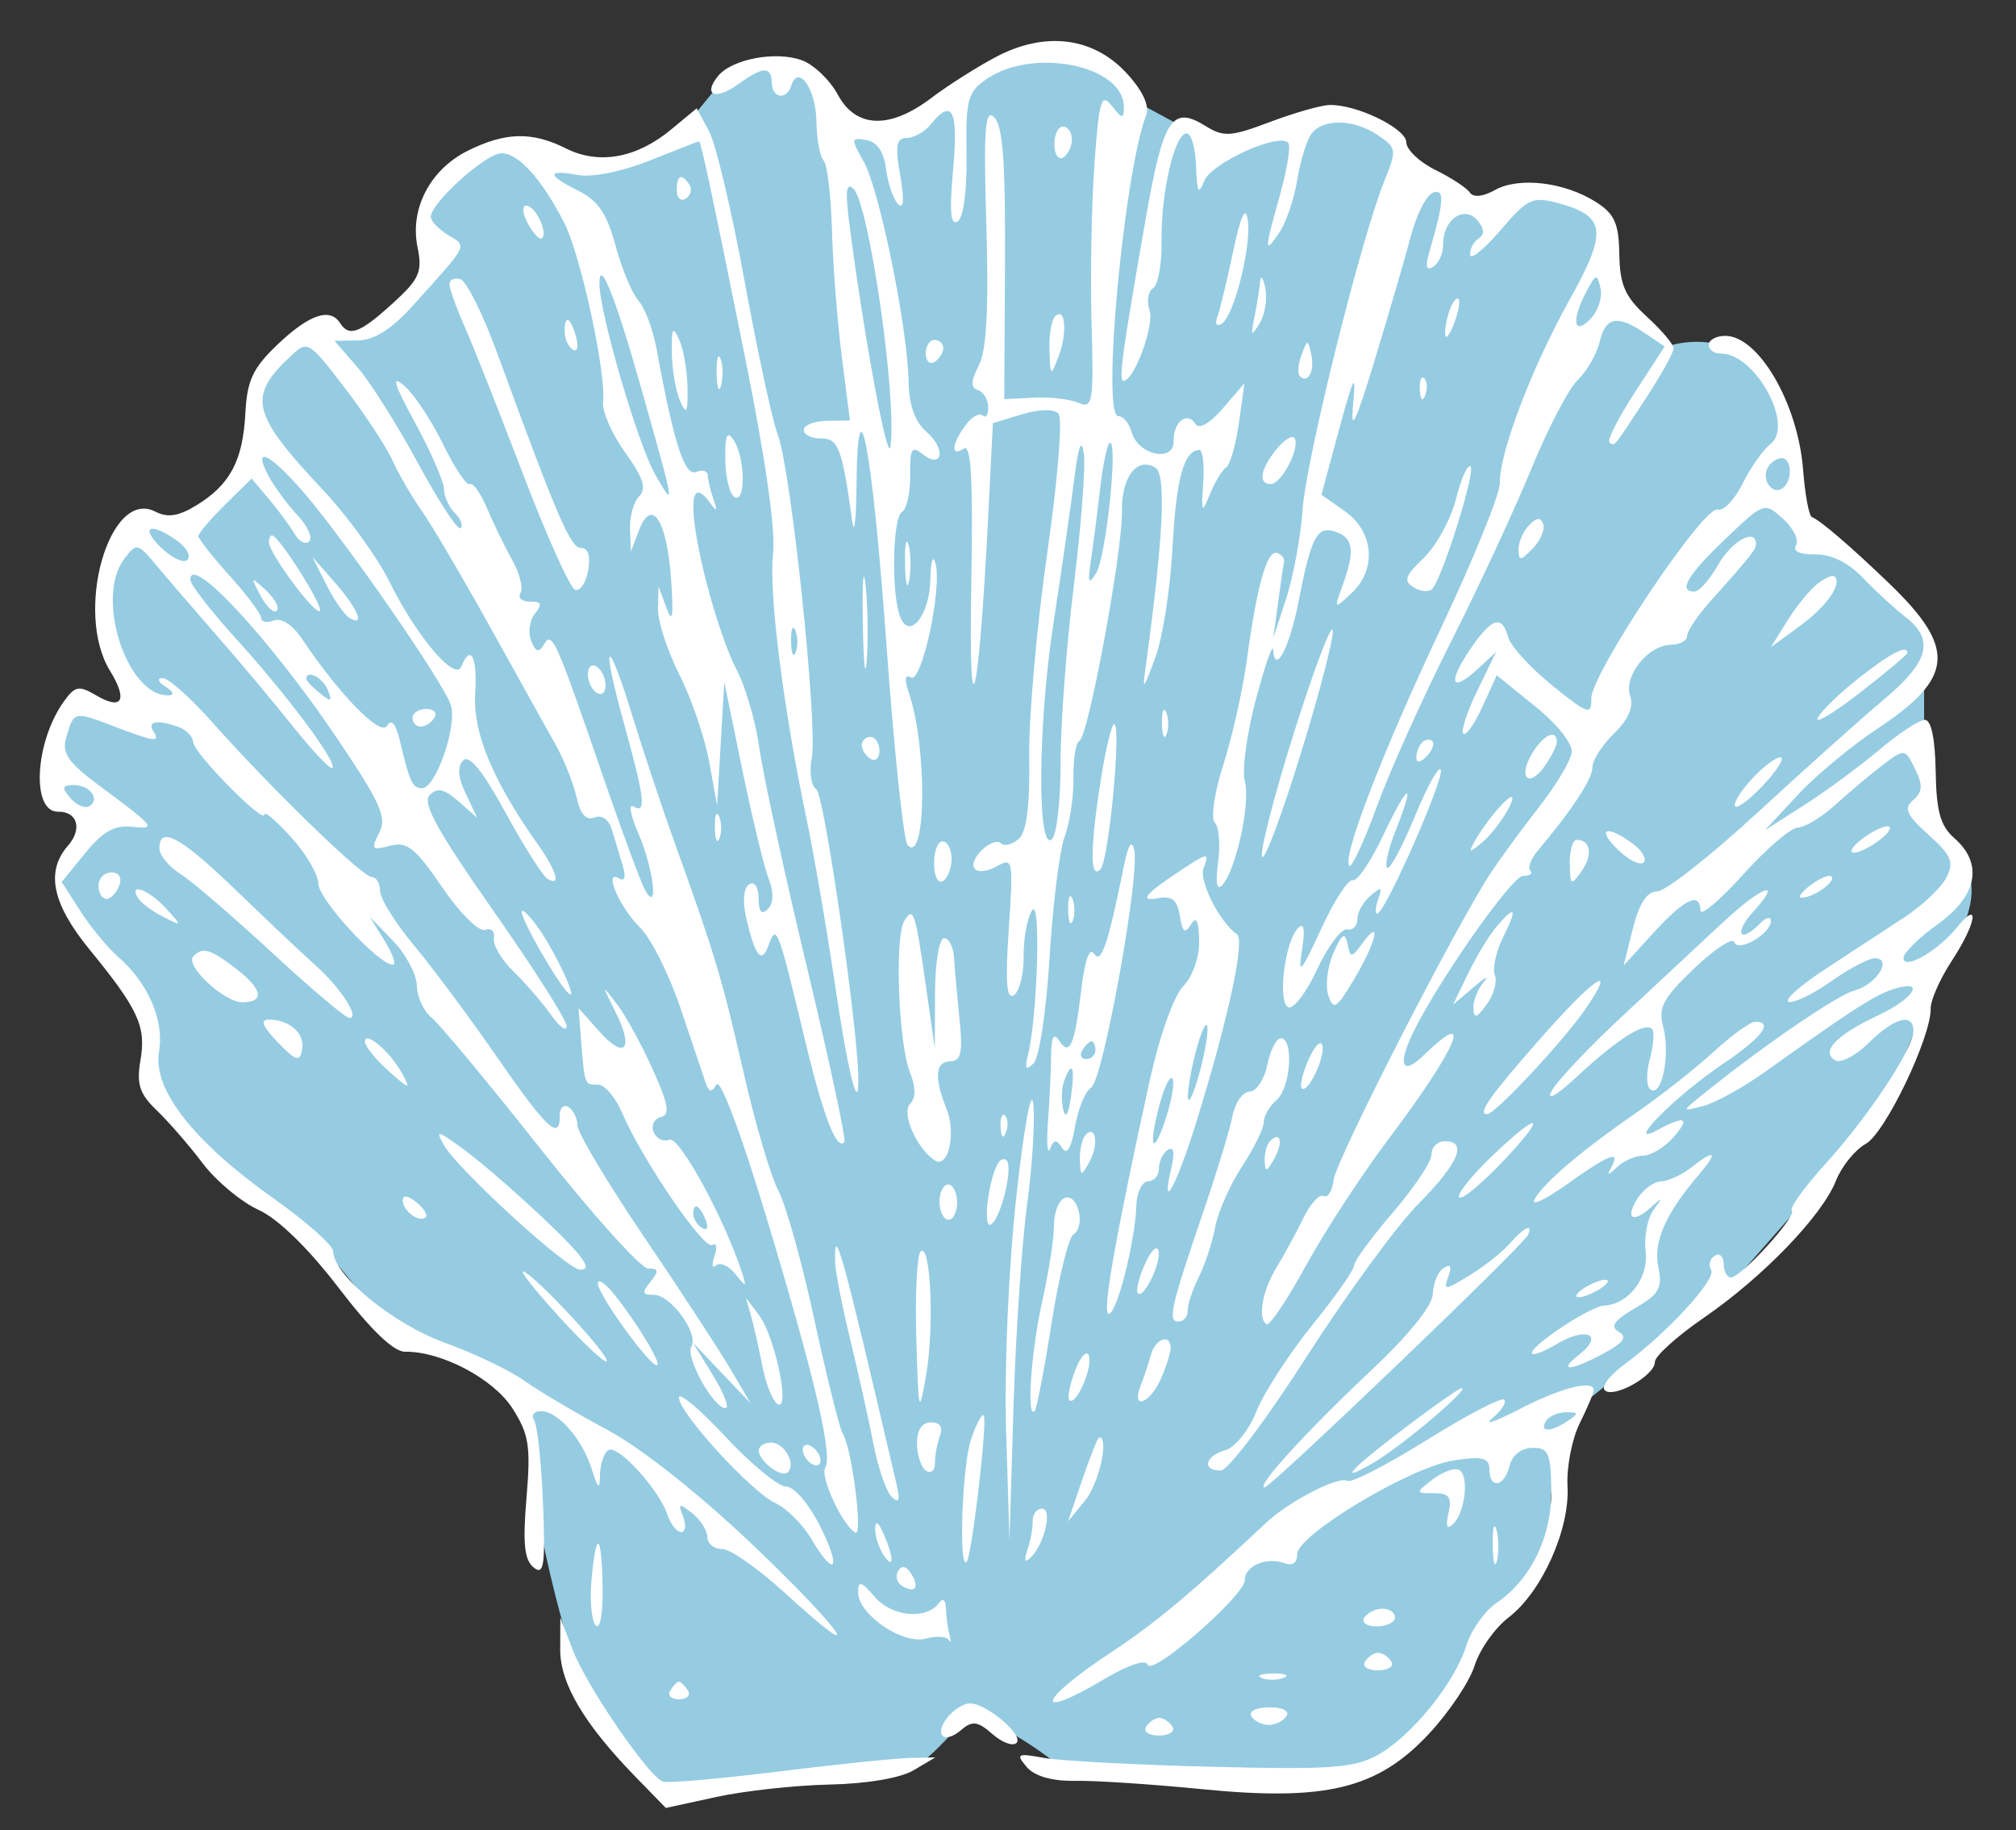
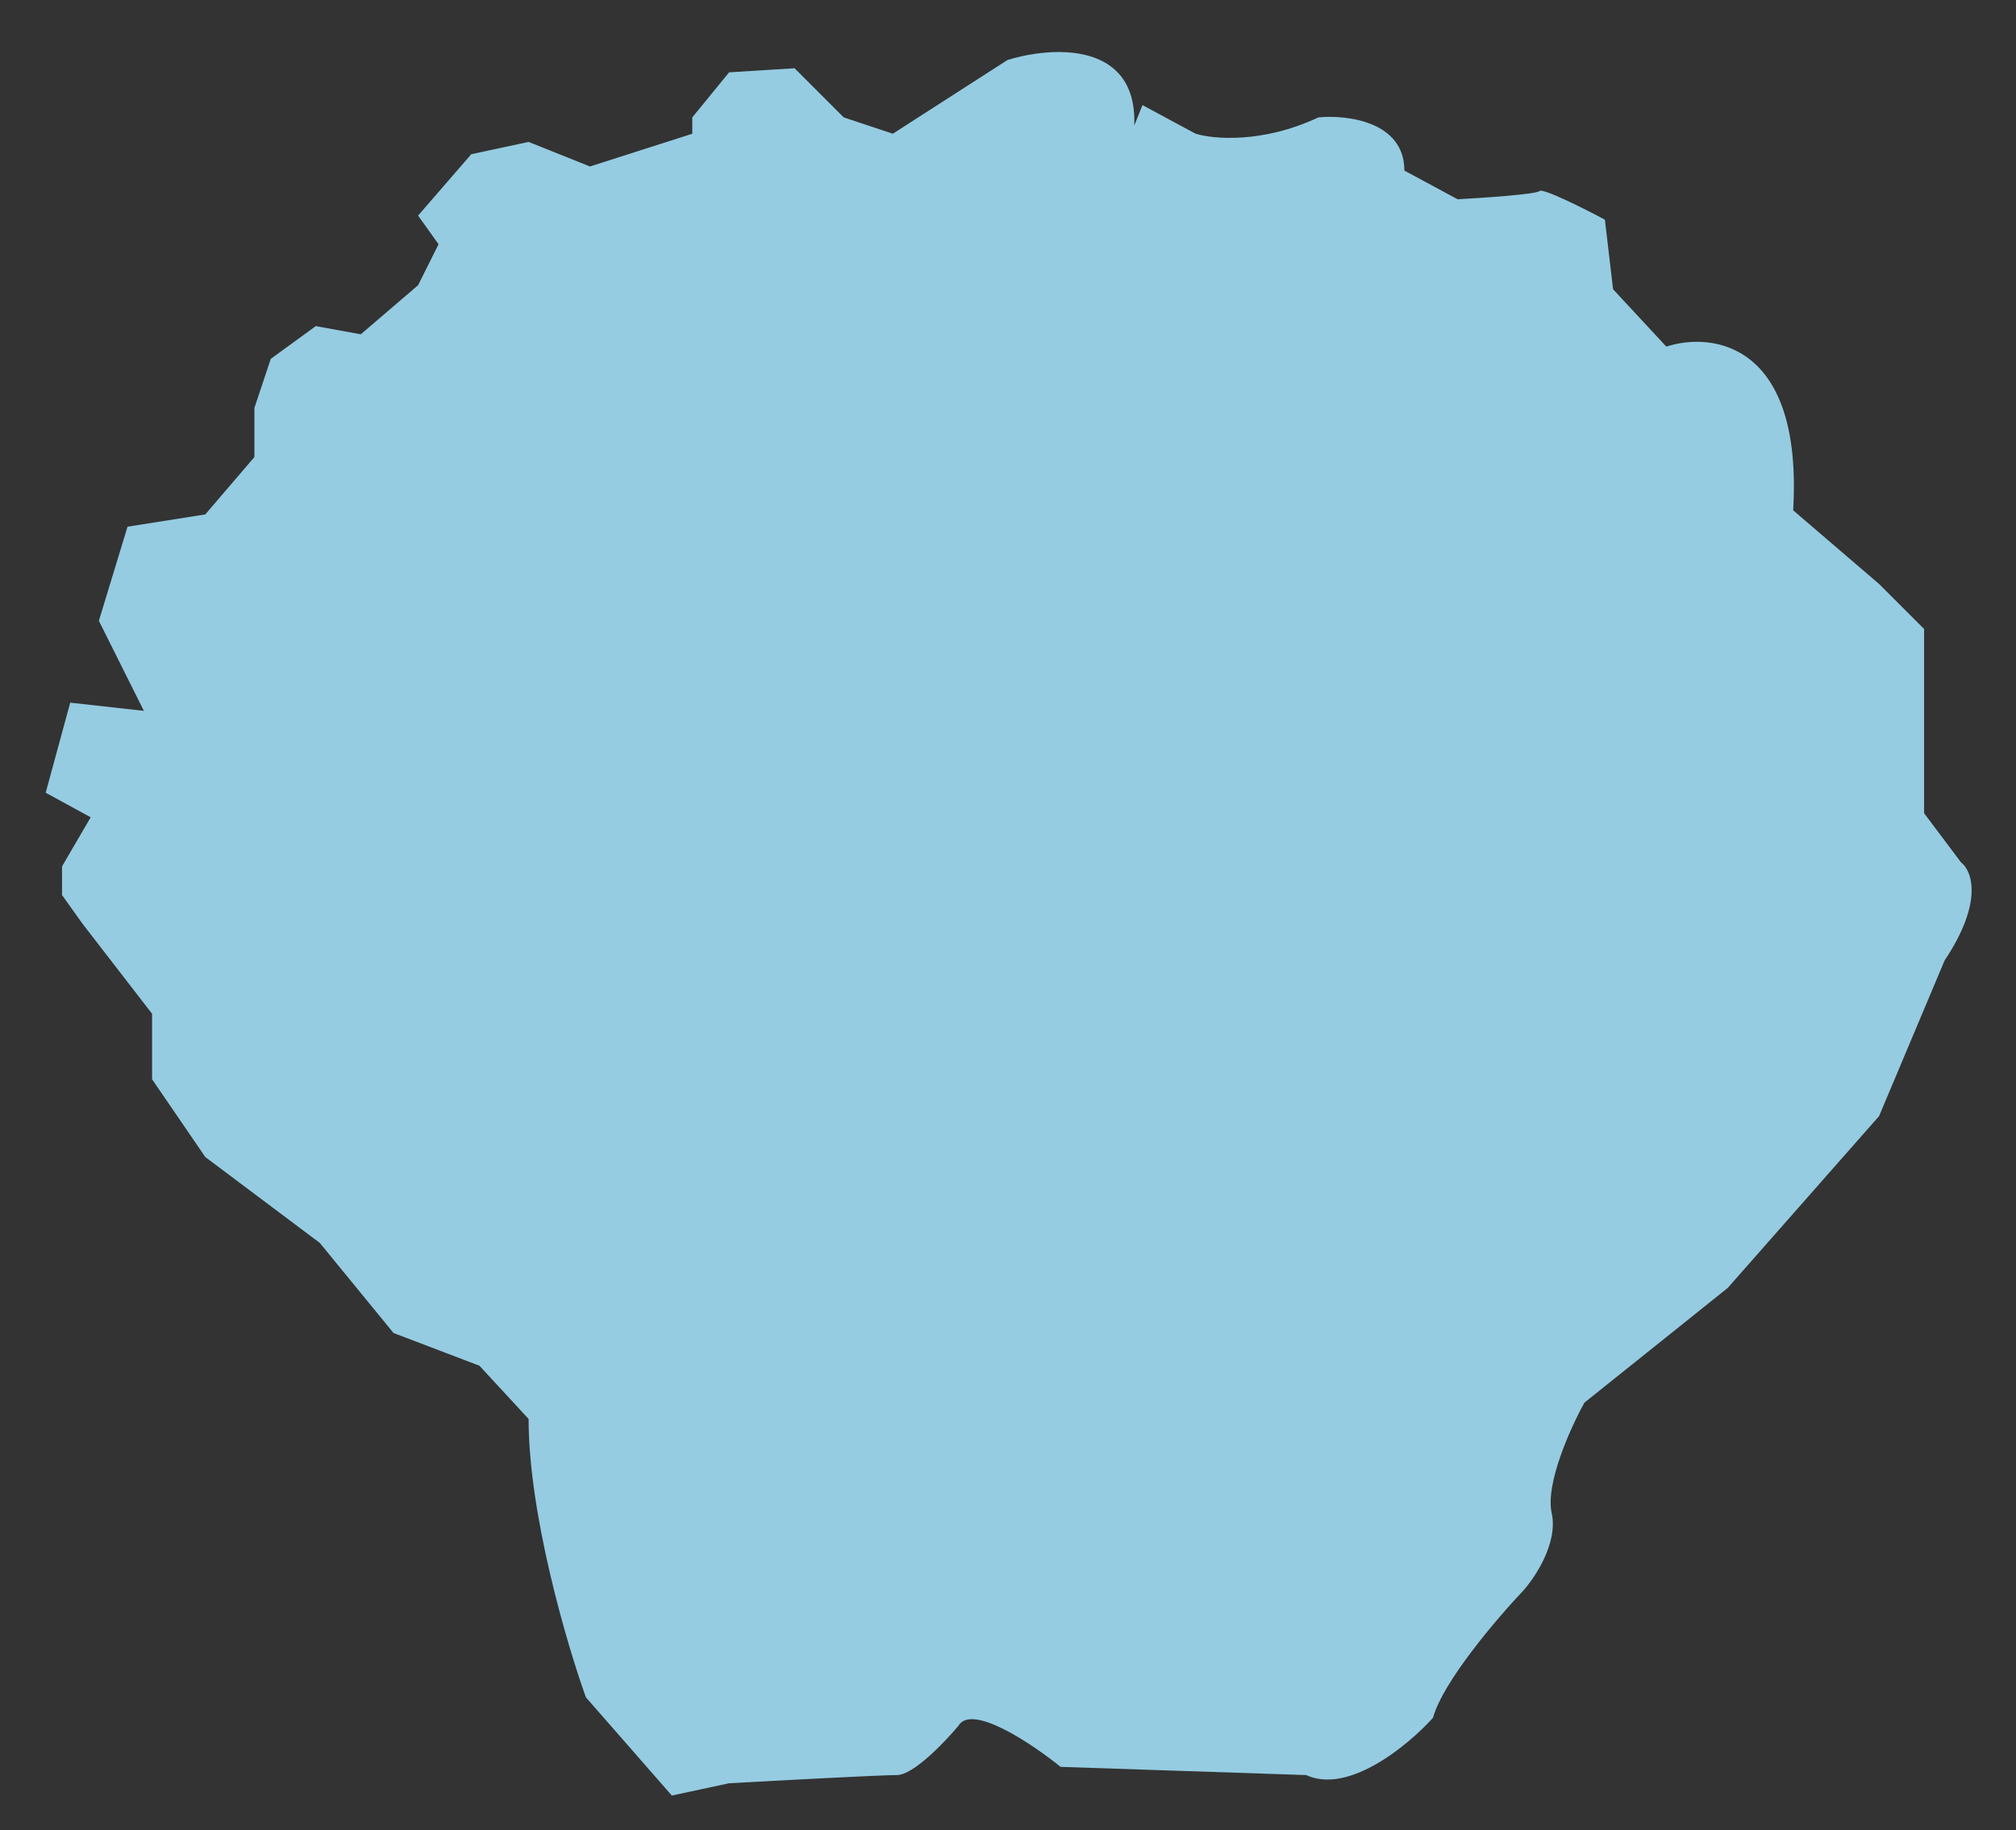
<svg xmlns="http://www.w3.org/2000/svg" width="65" height="59" viewBox="0 0 65 59" fill="none">
  <rect x="0" y="0" width="65" height="59" fill="#333333" stroke="none" />
  <path d="M17.043 45.743C17.043 48.805 18.274 53.001 18.89 54.716L21.661 57.883L23.508 57.487C25.092 57.399 28.39 57.223 28.918 57.223C29.446 57.223 30.457 56.167 30.897 55.64C31.32 54.901 33.272 56.211 34.196 56.959L42.113 57.223C43.485 57.856 45.412 56.255 46.203 55.376C46.52 54.215 48.271 52.165 49.106 51.285C49.502 50.846 50.241 49.728 50.03 48.778C49.819 47.828 50.646 46.007 51.086 45.216L55.704 41.521L60.586 35.979L62.697 30.965C63.964 29.065 63.577 28.062 63.225 27.798L62.037 26.215V23.708V21.729V20.277L60.586 18.826L57.815 16.451C58.132 11.067 55.22 10.689 53.725 11.173L52.009 9.325L51.745 7.082C51.086 6.73 49.74 6.053 49.634 6.159C49.529 6.264 47.831 6.379 46.995 6.423L45.28 5.499C45.28 3.916 43.432 3.696 42.509 3.784C40.714 4.628 39.122 4.487 38.55 4.311L36.835 3.388L36.571 4.048C36.677 1.303 33.888 1.496 32.481 1.936L28.786 4.311L27.203 3.784L25.619 2.2L23.508 2.332L22.321 3.784V4.311L19.022 5.367L17.043 4.575L15.195 4.971L13.48 6.95L14.14 7.874L13.48 9.194L11.633 10.777L10.181 10.513L8.73 11.569L8.202 13.152V14.735L6.619 16.583L4.112 16.979L3.188 20.013L4.639 22.916L2.264 22.652L1.473 25.555L2.924 26.347L2 27.93V28.854L2.66 29.778L4.903 32.681V34.792L6.619 37.299L10.313 40.07L12.688 42.972L15.459 44.028L17.043 45.743Z" fill="#95CCE2" />
-   <path fill-rule="evenodd" clip-rule="evenodd" d="M32.105 1.839C31.487 2.167 30.552 2.76 30.028 3.158C28.688 4.175 27.596 4.136 27.012 3.051C26.759 2.58 26.237 2.081 25.852 1.942C25.004 1.635 23.588 1.905 23.145 2.458C22.651 3.073 23.073 3.242 23.795 2.718C24.595 2.139 24.876 2.127 24.884 2.672C24.893 3.175 25.365 3.236 25.517 2.753C25.736 2.059 26.306 2.866 26.323 3.895C26.332 4.483 26.436 5.058 26.553 5.172C26.671 5.285 26.792 6.294 26.824 7.414C26.855 8.533 26.998 10.372 27.142 11.501L27.404 13.554L26.658 13.566C26.248 13.573 25.914 13.706 25.917 13.862C25.919 14.018 26.171 14.141 26.476 14.136C27.031 14.127 27.153 14.452 27.479 16.815C27.543 17.282 27.604 16.771 27.615 15.678C27.65 11.94 28.124 14.437 28.58 20.769C28.827 24.198 29.135 27.114 29.266 27.25C29.866 27.872 29.898 24.074 29.307 22.345C29.155 21.902 29.177 21.727 29.369 21.841C29.717 22.048 30.382 18.967 30.163 18.164C30.081 17.865 30.008 18.084 29.999 18.655C29.981 19.822 29.331 20.651 29.027 19.895C28.734 19.168 28.773 16.702 29.081 16.506C29.235 16.407 29.354 15.871 29.345 15.315C29.331 14.477 29.398 14.36 29.734 14.63C30.379 15.148 30.519 14.49 29.883 13.933C29.5 13.597 29.309 13.07 29.296 12.314C29.268 10.591 28.358 6.116 27.853 5.221C27.43 4.47 27.434 4.427 27.932 4.513C28.28 4.573 28.499 4.895 28.569 5.452C28.627 5.918 28.801 6.424 28.956 6.578C29.139 6.76 29.163 6.437 29.025 5.655C28.854 4.687 28.896 4.451 29.24 4.445C29.475 4.442 29.822 4.244 30.013 4.007C30.703 3.148 30.903 3.551 30.731 5.454C30.606 6.829 30.646 7.286 30.877 7.137C31.064 7.017 31.182 6.126 31.163 4.971C31.135 3.2 31.199 2.964 31.822 2.54C33.337 1.513 36.241 2.114 36.236 3.454C36.235 3.846 36.182 3.84 35.847 3.413C35.51 2.983 35.437 3.222 35.288 5.266C35.193 6.557 35.151 8.871 35.194 10.409C35.266 12.979 35.232 13.187 34.771 12.986C34.495 12.866 33.843 12.791 33.324 12.819L32.379 12.869L32.403 8.505C32.421 5.232 32.334 4.052 32.057 3.783C31.757 3.49 31.709 4.138 31.802 7.255C31.882 9.939 31.81 11.294 31.56 11.779C31.3 12.285 31.291 12.5 31.53 12.575C31.709 12.632 31.859 12.88 31.863 13.127C31.867 13.374 31.786 13.494 31.683 13.394C31.579 13.294 31.33 13.437 31.129 13.711C30.675 14.329 30.645 14.737 31.075 14.462C31.314 14.308 31.376 15.45 31.315 18.91C31.226 23.982 31.558 22.661 31.856 16.754L32.013 13.641L32.943 13.358C33.499 13.19 33.973 13.178 34.124 13.329C34.267 13.474 34.112 15.412 33.762 17.848C33.425 20.194 33.165 23.151 33.184 24.419C33.207 25.999 33.1 26.826 32.843 27.047C32.636 27.224 32.385 27.289 32.284 27.192C32.028 26.944 31.22 27.686 31.415 27.991C31.505 28.132 31.815 28.107 32.128 27.933C32.663 27.635 32.676 27.699 32.525 29.956C32.408 31.689 32.451 32.233 32.693 32.079C32.871 31.964 33.012 31.399 33.005 30.823C32.998 30.248 33.121 29.583 33.278 29.346C33.567 28.912 33.453 32.776 33.14 34.03C33.033 34.459 33.079 34.52 33.326 34.279C33.506 34.103 33.738 32.567 33.841 30.866C33.943 29.165 34.162 27.412 34.327 26.97C34.492 26.529 34.62 25.675 34.61 25.074C34.6 24.474 34.687 23.938 34.803 23.884C35.088 23.752 36.195 17.787 36.173 16.496C36.155 15.379 36.654 14.72 37.249 15.074C37.608 15.288 37.515 17.271 36.953 21.397C36.829 22.304 36.84 22.297 37.251 21.196C37.486 20.568 37.735 18.968 37.805 17.641C37.922 15.424 38.173 14.514 38.672 14.506C38.778 14.504 38.833 14.982 38.794 15.568C38.73 16.539 38.749 16.571 39.012 15.927C39.171 15.539 39.406 15.152 39.534 15.068C39.662 14.983 39.846 14.338 39.945 13.634L40.124 12.355L39.43 13.161C39.007 13.652 38.662 13.85 38.545 13.667C38.275 13.246 37.828 13.599 37.839 14.226C37.85 14.923 36.692 14.67 36.486 13.931C36.406 13.644 36.213 13.411 36.056 13.414C35.511 13.422 36.233 5.616 36.954 3.709C37.069 3.405 36.843 2.922 36.319 2.354C35.245 1.191 33.687 1 32.105 1.839ZM21.635 4.178C20.521 5.099 19.309 5.317 18.249 4.786C17.154 4.237 16.303 4.256 15.091 4.855C13.873 5.457 13.208 6.725 13.461 7.963C13.626 8.766 13.523 8.999 12.655 9.786C11.601 10.742 11.257 10.87 10.966 10.416C10.642 9.909 9.977 10.133 8.969 11.087C8.155 11.857 7.966 12.258 7.911 13.319C7.833 14.844 7.42 15.624 6.338 16.287C5.755 16.644 5.406 16.698 5.006 16.492C3.525 15.73 2.385 19.728 3.544 21.619C4.133 22.58 3.94 22.912 3.085 22.408C2.546 22.09 2.415 22.116 2.062 22.609C1.12 23.924 1 26.181 1.873 26.167C2.499 26.157 2.662 26.725 2.189 27.266C1.466 28.091 1.682 29.134 2.879 30.6C4.464 32.539 4.716 33.086 4.529 34.179C4.397 34.954 4.497 35.262 5.057 35.798C5.437 36.162 6.102 36.928 6.535 37.501C6.968 38.073 7.778 38.749 8.335 39.002C8.967 39.29 9.942 40.24 10.925 41.524C11.957 42.873 12.694 43.582 13.06 43.576C14.225 43.557 15.908 44.444 16.521 45.4C17.056 46.236 17.116 46.616 16.975 48.289C16.851 49.761 16.906 50.29 17.208 50.533C17.538 50.798 17.587 50.46 17.508 48.469C17.456 47.16 17.328 45.956 17.223 45.793C17.119 45.63 17.213 45.494 17.432 45.491C17.977 45.482 18.766 46.374 19.075 47.349C19.287 48.016 19.334 48.048 19.345 47.533C19.353 47.191 19.475 46.838 19.615 46.748C19.914 46.556 21.244 48.008 21.518 48.828C21.622 49.139 21.823 49.392 21.963 49.389C22.104 49.387 22.132 49.163 22.025 48.892C21.855 48.46 21.891 48.446 22.316 48.78C22.583 48.99 22.803 49.337 22.807 49.552C22.811 49.767 23.024 49.94 23.282 49.935C23.54 49.931 24.451 50.569 25.307 51.352C28.08 53.891 27.206 52.596 24.248 49.782C22.535 48.153 20.656 46.667 19.589 46.098C18.605 45.573 17.406 44.864 16.924 44.522C16.442 44.179 15.278 43.622 14.336 43.283C12.679 42.687 10.755 41.109 10.742 40.337C10.739 40.147 9.879 39.384 8.831 38.642C6.236 36.803 4.919 35.119 5.126 33.904C5.3 32.889 4.785 31.699 3.799 30.835C3.461 30.539 2.916 29.877 2.587 29.364L1.99 28.432L2.746 27.503C3.31 26.81 3.693 26.593 4.246 26.653C5.072 26.742 5.021 26.677 3.184 25.314C2.2 24.584 1.989 24.279 2.131 23.791C2.383 22.919 2.377 22.921 3.653 23.407C5.004 23.923 5.182 23.945 4.938 23.564C4.735 23.247 5.091 23.193 5.764 23.439C6.012 23.53 6.222 23.75 6.23 23.928C6.246 24.285 8.533 26.601 8.528 26.254C8.526 26.136 8.914 26.469 9.391 26.995C9.868 27.52 10.261 28.195 10.266 28.493C10.275 29.002 12.213 31.106 12.668 31.099C12.782 31.097 12.66 30.748 12.398 30.323L11.921 29.551L12.675 30.334C13.09 30.765 13.434 31.414 13.44 31.777C13.446 32.139 13.662 32.605 13.92 32.812C14.178 33.019 15.76 34.924 17.436 37.045C19.112 39.166 20.671 40.899 20.9 40.895C21.239 40.89 21.253 40.97 20.971 41.32C20.688 41.672 20.708 41.749 21.079 41.743C21.626 41.735 22.54 42.994 22.29 43.413C22.091 43.748 23.009 45.4 23.391 45.394C23.526 45.392 23.345 44.916 22.988 44.337L22.34 43.283L23.271 44.261L24.202 45.239L23.539 44.115C23.174 43.497 21.92 41.578 20.752 39.852C19.583 38.125 18.624 36.52 18.62 36.286C18.616 36.051 18.484 35.782 18.327 35.688C18.169 35.594 18.044 35.717 18.047 35.96C18.061 36.797 17.625 36.392 16.033 34.089C15.156 32.819 13.949 31.195 13.351 30.481C12.753 29.767 12.26 28.977 12.256 28.726C12.252 28.474 12.13 28.27 11.985 28.273C11.688 28.278 8.714 25.39 6.825 23.262C6.136 22.486 5.424 21.856 5.242 21.861C5.052 21.867 5.094 21.985 5.34 22.139C5.592 22.296 5.632 22.411 5.436 22.417C4.099 22.456 3.059 19.284 3.998 18.03C4.405 17.486 4.432 17.492 5.066 18.253C5.423 18.681 6.301 19.701 7.016 20.518C7.732 21.335 8.832 22.648 9.461 23.437C10.091 24.225 10.656 24.82 10.716 24.757C10.883 24.584 9.267 22.415 7.615 20.596C6.804 19.703 6.138 18.846 6.136 18.691C6.121 17.808 8.735 20.633 10.878 23.816C12.283 25.902 12.482 26.352 12.224 26.853C11.953 27.381 11.988 27.423 12.574 27.266C13.123 27.119 13.387 27.329 14.253 28.597C14.824 29.435 15.44 30.047 15.64 29.977C15.839 29.907 15.966 30.023 15.923 30.236C15.88 30.448 16.166 30.936 16.559 31.32C16.953 31.703 17.496 32.333 17.767 32.718C18.038 33.104 18.265 33.267 18.27 33.081C18.275 32.895 17.21 31.218 15.903 29.355C14.106 26.791 13.606 25.886 13.851 25.633C14.095 25.381 14.321 25.429 14.78 25.831L15.386 26.363L15.017 25.586C14.765 25.057 14.739 24.716 14.933 24.515C15.128 24.314 15.562 24.848 16.296 26.192C16.889 27.277 17.498 28.238 17.65 28.329C18.102 28.598 17.956 28.092 17.322 27.193C15.878 25.147 15.242 23.611 15.321 22.362C15.396 21.174 15.174 20.739 14.875 21.488C14.676 21.987 13.425 20.511 12.551 18.744C12.165 17.962 11.204 16.637 10.418 15.8C8.1 13.334 7.969 12.792 9.372 11.481C9.921 10.967 9.956 10.988 11.119 12.51C11.771 13.363 12.464 14.415 12.657 14.847C12.851 15.278 13.272 16.004 13.593 16.459C13.914 16.914 14.918 18.621 15.825 20.253C16.732 21.884 17.686 23.599 17.944 24.062C18.202 24.526 18.493 25.267 18.591 25.709C18.71 26.247 18.9 26.46 19.166 26.353C19.402 26.258 19.629 26.416 19.728 26.743C19.819 27.046 19.975 27.564 20.075 27.893C20.187 28.264 20.146 28.427 19.966 28.32C19.442 28.008 19.963 29.239 20.634 29.898C20.99 30.248 21.579 31.423 21.944 32.509C22.309 33.595 22.671 34.671 22.749 34.9C22.856 35.214 22.942 35.229 23.101 34.962C23.223 34.757 23.892 36.532 24.698 39.199C26.261 44.377 26.855 46.901 26.608 47.316C26.435 47.606 27.152 49.155 27.576 49.408C27.834 49.562 27.468 46.68 27.171 46.217C27.073 46.063 26.664 44.422 26.264 42.571C25.863 40.719 25.338 38.837 25.098 38.388C24.857 37.939 24.355 36.236 23.981 34.604C23.279 31.534 23.069 30.83 21.786 27.263C21.367 26.099 20.738 24.214 20.388 23.074C19.564 20.391 19.36 20.585 20.12 23.329C20.79 25.745 20.848 26.251 20.425 25.999C20.259 25.901 20.329 26.29 20.581 26.866C21.069 27.982 21.248 29.485 20.8 28.697C20.668 28.465 20.057 26.816 19.444 25.031C17.912 20.581 17.801 20.332 17.538 20.774C17.371 21.055 17.273 21.027 17.125 20.659C17.018 20.394 17.073 19.999 17.248 19.782C17.495 19.474 17.46 19.389 17.088 19.395C16.826 19.399 16.688 19.274 16.781 19.117C16.875 18.96 16.756 18.483 16.517 18.057C16.278 17.632 15.913 16.881 15.704 16.388C15.496 15.896 15.245 15.544 15.148 15.607C15.05 15.669 14.663 15.092 14.287 14.324C13.912 13.555 13.35 12.707 13.038 12.439C12.605 12.067 12.688 12.351 13.389 13.639C13.894 14.567 14.311 15.524 14.315 15.766C14.319 16.008 14.476 16.354 14.664 16.536C14.851 16.718 14.936 16.938 14.851 17.026C14.766 17.113 14.149 16.173 13.48 14.937C12.811 13.701 11.931 12.306 11.524 11.837L10.783 10.986L11.546 10.974C12.062 10.965 12.624 10.612 13.284 9.882C15.135 7.831 15.073 7.953 14.453 7.58C14.146 7.394 13.892 7.131 13.89 6.995C13.883 6.552 15.653 4.949 16.16 4.941C16.715 4.932 17.471 5.769 18.199 7.198C18.727 8.236 19.553 12.055 19.443 12.951C19.405 13.251 19.726 13.985 20.153 14.582C20.744 15.405 20.854 15.747 20.607 16.001C20.429 16.185 20.296 16.661 20.312 17.059L20.342 17.782L20.605 17.091C21.015 16.018 21.504 16.768 21.637 18.673C21.721 19.877 21.682 20.125 21.492 19.608L21.232 18.902L21.216 19.627C21.206 20.026 21.516 20.978 21.903 21.744C22.29 22.509 22.722 23.772 22.864 24.55L23.121 25.965L23.237 23.977L23.353 21.989L23.934 24.817C24.254 26.372 24.636 27.95 24.782 28.325C24.952 28.758 24.944 29.113 24.759 29.304C24.559 29.51 24.466 29.404 24.459 28.962C24.453 28.583 24.327 28.399 24.152 28.512C23.975 28.625 23.938 29.064 24.061 29.594C24.351 30.849 24.559 31.097 24.786 30.458C25.032 29.764 25.086 29.906 25.932 33.437C26.542 35.983 26.974 37.114 27.223 36.813C27.285 36.738 26.741 34.197 26.014 31.166C25.288 28.135 24.598 24.955 24.48 24.099C24.362 23.242 24.022 22.089 23.724 21.535C23.426 20.982 22.954 19.555 22.675 18.363C22.181 16.254 22.265 15.353 22.876 16.189C23.121 16.524 23.145 16.504 23.001 16.084C22.903 15.8 22.822 15.454 22.82 15.316C22.817 15.178 22.647 15.133 22.44 15.216C22.073 15.364 21.722 14.269 21.168 11.243C21.054 10.621 20.792 9.923 20.586 9.692C20.38 9.462 20.047 8.664 19.847 7.92C19.572 6.895 19.284 6.467 18.663 6.158C17.626 5.643 17.613 5.454 18.628 5.64C19.098 5.726 20.044 5.535 20.961 5.17C21.809 4.832 22.519 4.555 22.539 4.554C22.599 4.553 22.948 6.191 24.025 11.532C24.68 14.777 25.012 17.104 24.925 17.841C24.78 19.072 25.248 22.793 25.994 26.344C26.238 27.51 26.653 29.918 26.915 31.695C27.343 34.593 27.694 36.004 27.674 34.736C27.646 33 26.567 25.592 26.322 25.446C26.152 25.345 26.087 24.895 26.174 24.423C26.369 23.354 25.505 15.143 25.078 14.017C24.901 13.552 24.42 11.325 24.008 9.069C23.596 6.813 23.08 4.636 22.861 4.23L22.463 3.492L21.635 4.178ZM40.934 3.937C39.689 4.407 39.45 4.422 38.882 4.069C37.782 3.385 37.509 3.805 36.939 7.061C36.178 11.407 36.059 12.279 36.226 12.276C36.569 12.271 37.226 10.486 37.064 10.002C36.967 9.713 37.019 9.392 37.179 9.289C37.34 9.186 37.463 8.503 37.452 7.771C37.428 6.212 37.871 4.306 38.258 4.299C38.407 4.297 38.545 4.774 38.564 5.358C38.592 6.211 38.644 6.306 38.826 5.835C39.047 5.262 41.202 4.277 41.533 4.598C41.623 4.684 41.506 5.432 41.275 6.26C40.759 8.107 40.757 8.223 41.252 7.491C41.468 7.172 41.728 6.405 41.829 5.787C41.93 5.17 42.137 4.503 42.289 4.305C42.666 3.814 43.656 3.837 44.422 4.356C45.034 4.77 45.042 4.825 44.631 5.842C43.875 7.711 42.107 14.826 41.997 16.438C41.938 17.297 41.702 18.578 41.473 19.284L41.055 20.567L41.207 19.43C41.29 18.804 41.378 18.209 41.402 18.108C41.425 18.006 41.325 17.88 41.18 17.827C40.856 17.711 40.528 18.86 40.208 21.231C40.075 22.214 39.731 23.752 39.444 24.648C39.154 25.551 39.031 26.384 39.167 26.518C39.303 26.651 39.351 27.225 39.275 27.793C39.186 28.458 39.232 28.723 39.404 28.538C39.85 28.058 40.325 25.893 40.137 25.193C40.04 24.832 40.199 23.643 40.491 22.552C40.783 21.46 41.034 20.735 41.048 20.939C41.108 21.793 41.579 20.883 41.883 19.323C42.284 17.271 42.474 16.927 43.086 17.151C43.639 17.352 43.688 17.767 43.289 18.868C43.006 19.651 43.009 19.653 43.577 19.121C44.396 18.356 44.298 17.14 43.365 16.483L42.606 15.949L43.177 13.838C43.648 12.103 43.728 11.956 43.629 13.007C43.535 14 43.693 13.679 44.333 11.577C44.786 10.088 45.307 8.3 45.491 7.606C45.674 6.911 45.994 6.283 46.203 6.21C46.587 6.075 46.562 6.475 46.087 8.118C45.946 8.605 45.983 8.743 46.214 8.595C46.393 8.481 46.535 8.155 46.531 7.871C46.518 7.088 47.206 6.604 47.629 7.098C47.862 7.369 47.877 7.556 47.676 7.685C47.514 7.788 47.39 8.025 47.399 8.211C47.409 8.396 47.848 8.043 48.375 7.427C49.256 6.396 49.406 6.324 50.234 6.548C51.783 6.965 51.841 7.448 50.61 9.656C49.388 11.847 48.342 14.595 48.358 15.572C48.363 15.921 47.519 18.005 46.481 20.202C44.572 24.246 43.252 27.666 43.507 27.912C43.583 27.986 43.986 27.115 44.401 25.976C44.817 24.837 45.888 22.46 46.781 20.694C47.673 18.928 48.838 16.422 49.369 15.125C49.899 13.828 50.575 12.533 50.871 12.248C51.167 11.964 51.483 11.414 51.574 11.026C51.764 10.213 52.145 10.138 53.037 10.741L53.672 11.171L52.713 12.646C52.186 13.457 51.816 14.18 51.891 14.252C52.053 14.41 51.998 14.476 53.09 12.803C53.571 12.065 53.964 11.356 53.961 11.227C53.959 11.099 53.569 10.639 53.094 10.205C52.394 9.565 52.226 9.183 52.21 8.196C52.194 7.197 52.056 6.891 51.45 6.508C50.44 5.869 48.975 5.695 48.207 6.123C47.811 6.343 47.502 6.374 47.39 6.206C47.29 6.057 46.79 5.73 46.279 5.478C45.768 5.227 45.346 4.826 45.343 4.588C45.335 4.134 43.714 3.351 42.85 3.386C42.572 3.396 41.71 3.645 40.934 3.937ZM33.995 4.669C34.001 4.99 34.131 5.172 34.286 5.073C34.44 4.974 34.564 4.709 34.56 4.484C34.556 4.259 34.426 4.078 34.27 4.08C34.114 4.083 33.99 4.348 33.995 4.669ZM21.82 6.143C21.824 6.386 21.955 6.503 22.112 6.402C22.269 6.301 22.323 6.102 22.23 5.958C21.981 5.569 21.812 5.644 21.82 6.143ZM27.38 7.182C27.853 10.84 28.626 15.021 28.712 14.389C28.923 12.835 28.023 6.576 27.518 6.087C27.285 5.861 27.248 6.156 27.38 7.182ZM17.027 7.221C17.207 7.544 17.409 7.75 17.477 7.68C17.672 7.478 17.256 6.626 16.965 6.63C16.82 6.633 16.848 6.898 17.027 7.221ZM39.759 8.105C39.56 9.045 39.331 9.995 39.25 10.217C39.165 10.449 39.225 10.541 39.392 10.435C39.794 10.178 40.361 7.9 40.229 7.075C40.156 6.62 40.002 6.959 39.759 8.105ZM14.492 9.166C14.495 9.315 14.715 9.929 14.981 10.529C15.247 11.129 16.092 13.262 16.858 15.271C17.625 17.279 18.384 18.963 18.545 19.014C18.706 19.065 18.895 18.782 18.965 18.384C19.046 17.919 18.963 17.663 18.733 17.666C18.396 17.672 17.956 16.647 16.018 11.347C15.569 10.118 15.041 9.062 14.845 9.002C14.649 8.942 14.49 9.016 14.492 9.166ZM19.326 9.145C19.326 10.079 20.564 14.314 21.124 15.296C21.785 16.456 21.774 16.393 20.637 12.387C19.822 9.516 19.325 8.288 19.326 9.145ZM40.627 9.084C40.608 9.318 40.526 9.83 40.446 10.222C40.319 10.837 40.342 10.864 40.613 10.424C40.786 10.143 40.867 9.631 40.795 9.286C40.722 8.941 40.647 8.85 40.627 9.084ZM51.153 9.391C50.658 10.323 50.732 10.847 51.278 10.282C51.523 10.03 51.67 9.585 51.604 9.294C51.495 8.807 51.459 8.815 51.153 9.391ZM46.742 9.989C46.649 10.244 46.583 10.601 46.596 10.784C46.608 10.966 46.736 10.807 46.88 10.431C47.023 10.055 47.089 9.697 47.026 9.636C46.963 9.575 46.835 9.734 46.742 9.989ZM18.206 10.707C18.209 10.932 18.329 11.185 18.472 11.271C18.615 11.356 18.661 11.171 18.574 10.86C18.39 10.201 18.196 10.12 18.206 10.707ZM34.014 10.206C33.899 10.326 33.82 10.817 33.837 11.298C33.868 12.153 33.875 12.157 34.135 11.476C34.426 10.711 34.346 9.861 34.014 10.206ZM21.661 11.377C21.67 11.923 21.791 12.623 21.93 12.933C22.135 13.39 22.18 13.308 22.167 12.504C22.158 11.958 22.037 11.258 21.898 10.948C21.693 10.491 21.648 10.573 21.661 11.377ZM29.849 11.403C29.853 11.646 29.983 11.764 30.137 11.665C30.291 11.566 30.416 11.366 30.413 11.219C30.411 11.072 30.282 10.954 30.125 10.956C29.97 10.959 29.845 11.16 29.849 11.403ZM23.106 12.063C23.119 12.531 23.185 12.687 23.253 12.41C23.32 12.133 23.309 11.75 23.229 11.559C23.148 11.368 23.093 11.595 23.106 12.063ZM41.963 11.444C41.852 11.741 41.829 12.05 41.912 12.13C42.175 12.384 42.395 11.957 42.278 11.42C42.171 10.928 42.156 10.929 41.963 11.444ZM55.094 11.119C55.097 11.275 55.266 11.4 55.471 11.397C56.589 11.379 57.873 13.719 57.076 14.323C56.846 14.498 56.446 15.067 56.187 15.588C55.928 16.109 55.564 16.488 55.377 16.429C54.932 16.288 51.294 21.732 51.307 22.518C51.316 23.071 51.204 23.033 50.046 22.096C49.347 21.531 48.709 20.833 48.629 20.545C48.421 19.799 48.094 19.907 47.389 20.951C46.663 22.026 46.794 22.35 47.639 21.57L48.237 21.018L47.633 22.261C47.3 22.945 47.096 23.57 47.18 23.651C47.263 23.732 47.541 23.342 47.796 22.784L48.259 21.77L49.5 22.773C50.225 23.36 50.713 23.98 50.675 24.264C50.638 24.532 50.169 25.315 49.633 26.003C49.096 26.69 48.399 27.64 48.083 28.113C46.987 29.757 43.081 37.377 42.999 38.034C42.953 38.397 42.808 38.632 42.675 38.556C42.543 38.481 42.247 38.804 42.018 39.276C41.789 39.748 41.403 40.457 41.162 40.851C40.7 41.605 40.54 42.513 40.838 42.69C40.935 42.748 41.507 41.897 42.108 40.798C42.71 39.7 43.902 37.871 44.759 36.734C46.995 33.767 47.573 32.399 45.908 34.014C45.217 34.686 45.049 34.359 45.55 33.313C46.326 31.693 48.739 28.245 49.101 28.239C49.325 28.235 49.433 28.159 49.34 28.07C49.248 27.98 49.354 27.691 49.577 27.427C50.684 26.115 51.349 25.102 51.343 24.736C51.34 24.512 51.652 24.024 52.037 23.649C52.504 23.196 52.679 22.791 52.56 22.436C52.343 21.791 53.136 20.797 53.877 20.785C54.164 20.78 54.398 20.655 54.395 20.506C54.393 20.357 54.713 19.873 55.107 19.43C56.491 17.875 56.62 17.712 56.617 17.525C56.608 17.012 55.828 17.448 55.396 18.207C55.127 18.68 54.787 19.068 54.64 19.07C54.09 19.079 54.401 18.545 55.624 17.38C56.882 16.182 56.886 16.181 57.488 16.724C57.82 17.024 58.009 17.407 57.908 17.577C57.793 17.77 58.026 17.881 58.528 17.873C59.043 17.864 59.596 18.136 60.064 18.628C60.466 19.05 61.078 19.614 61.424 19.88C62.384 20.617 62.203 21.324 60.741 22.55C60.01 23.163 58.176 24.804 56.666 26.196C55.156 27.589 53.701 28.732 53.432 28.736C53.099 28.741 52.85 29.121 52.647 29.935L52.349 31.126L53.317 30.066C54.318 28.97 54.809 28.738 54.828 29.352C54.833 29.547 55.451 29.026 56.2 28.195C56.948 27.363 57.745 26.68 57.97 26.677C58.195 26.673 58.744 26.337 59.191 25.931C59.638 25.525 60.322 24.951 60.71 24.657C61.409 24.128 61.421 24.129 61.745 24.789C62.002 25.31 61.989 25.53 61.688 25.788C61.371 26.06 61.457 26.258 62.18 26.911C62.923 27.583 63.011 27.794 62.754 28.293C62.587 28.617 61.982 29.19 61.41 29.566C60.838 29.942 59.696 30.689 58.872 31.227C58.049 31.763 57.508 32.245 57.67 32.296C57.833 32.347 58.443 32.054 59.026 31.644C59.609 31.233 60.244 30.895 60.437 30.892C61.04 30.883 60.51 31.738 59.793 31.93C59.213 32.086 56.7 33.815 54.778 35.382C54.233 35.827 54.237 35.834 54.925 35.652C55.313 35.549 56.199 35.06 56.893 34.565C59.737 32.536 60.429 32.089 61.034 31.892C62.108 31.542 61.745 32.173 60.55 32.735C59.205 33.368 58.695 33.901 59.166 34.181C59.344 34.287 59.831 34.035 60.25 33.621C61.074 32.806 61.685 32.639 61.694 33.228C61.703 33.787 60.256 35.977 58.862 37.513C58.181 38.264 57.69 38.945 57.772 39.024C57.948 39.194 56.145 41.175 55.81 41.181C55.684 41.183 55.578 40.985 55.575 40.742C55.571 40.499 55.439 40.382 55.282 40.483C55.125 40.584 55.075 40.788 55.17 40.937C55.356 41.227 53.753 42.973 52.365 43.992C51.903 44.331 51.622 44.702 51.74 44.818C52.026 45.094 53.363 44.341 53.356 43.908C53.353 43.722 54.062 43.081 54.931 42.484C56.845 41.168 58.748 39.194 59.197 38.059C59.378 37.6 59.81 37.067 60.157 36.874C60.785 36.525 62.265 33.436 62.25 32.507C62.246 32.241 62.554 31.548 62.934 30.967C63.721 29.766 63.849 28.969 63.108 29.885C62.486 30.655 61.379 31.292 61.373 30.884C61.37 30.721 61.868 30.23 62.479 29.792C63.753 28.88 63.953 27.844 63.012 27.02C62.562 26.626 62.431 26.156 62.41 24.858C62.393 23.801 62.265 23.203 62.058 23.206C61.879 23.209 61.216 23.646 60.584 24.178C59.952 24.711 58.867 25.51 58.172 25.954L56.908 26.762L57.958 25.631C58.535 25.009 59.689 24.049 60.522 23.498C63.003 21.858 63.087 20.906 60.931 18.827C59.704 17.643 58.701 16.781 58.419 16.669C58.325 16.631 58.198 15.947 58.136 15.148C57.97 12.998 56.692 10.81 55.613 10.827C55.325 10.832 55.092 10.963 55.094 11.119ZM45.778 12.57C45.797 12.901 45.865 12.967 45.952 12.739C46.031 12.533 46.017 12.289 45.921 12.196C45.825 12.103 45.761 12.272 45.778 12.57ZM23.383 14.808C23.39 15.384 23.525 15.932 23.682 16.026C24.052 16.246 24.027 14.742 23.652 14.182C23.442 13.868 23.374 14.028 23.383 14.808ZM34.638 15.423C34.53 16.283 34.226 18.394 33.962 20.115C33.459 23.394 33.437 27.548 33.926 27.044C34.076 26.889 34.197 25.776 34.195 24.571C34.193 23.366 34.385 20.805 34.622 18.879C34.86 16.952 35.004 15.035 34.944 14.618C34.87 14.106 34.77 14.369 34.638 15.423ZM41.174 14.462C40.638 15.108 40.549 15.611 40.972 15.604C41.308 15.598 41.886 14.525 41.755 14.15C41.702 14 41.44 14.14 41.174 14.462ZM8.66 15.347C8.847 15.695 9.265 16.262 9.59 16.608C9.915 16.953 10.087 17.332 9.973 17.45C9.858 17.568 9.648 17.465 9.506 17.221C9.364 16.976 8.993 16.472 8.68 16.101L8.113 15.427L7.253 16.274C6.781 16.74 6.395 17.194 6.396 17.284C6.398 17.374 6.852 17.949 7.405 18.562C7.958 19.176 8.414 19.787 8.42 19.921C8.425 20.054 8.61 20.091 8.831 20.002C9.069 19.906 9.438 20.147 9.738 20.595C10.949 22.403 12.269 23.753 12.479 23.399C12.62 23.164 12.76 23.327 12.891 23.875C13.21 25.216 13.303 25.414 13.608 25.41C14.058 25.402 14.754 23.383 14.534 22.724C14.286 21.983 11.169 17.478 9.81 15.896C8.705 14.61 8.114 14.328 8.66 15.347ZM35.473 15.732C35.38 16.536 35.244 17.592 35.172 18.078C35.065 18.799 35.097 18.871 35.345 18.468C35.659 17.959 36.05 14.265 35.789 14.269C35.709 14.27 35.566 14.929 35.473 15.732ZM46.946 16.077C46.78 16.737 46.312 17.595 45.906 17.984C45.298 18.566 45.241 18.734 45.584 18.939C45.812 19.075 46.081 19.095 46.18 18.983C46.517 18.602 47.582 15.2 47.415 15.038C47.324 14.95 47.113 15.417 46.946 16.077ZM57.002 15.06C56.777 15.438 57.125 15.964 57.459 15.75C57.8 15.532 57.785 14.764 57.44 14.769C57.293 14.772 57.096 14.903 57.002 15.06ZM5.197 17.657C5.545 17.994 5.927 18.169 6.046 18.046C6.165 17.923 6.012 17.645 5.706 17.428C4.841 16.817 4.492 16.974 5.197 17.657ZM8.669 17.48C8.675 17.837 10.165 19.847 10.312 19.695C10.442 19.561 8.983 17.257 8.77 17.26C8.713 17.261 8.667 17.36 8.669 17.48ZM49.298 16.933C49.108 17.13 48.956 17.483 48.96 17.72C48.966 18.091 49.028 18.086 49.418 17.683C49.666 17.427 49.818 17.073 49.756 16.897C49.675 16.666 49.547 16.676 49.298 16.933ZM29.18 18.206C29.193 18.83 29.255 19.051 29.317 18.697C29.379 18.343 29.368 17.833 29.293 17.563C29.217 17.293 29.166 17.582 29.18 18.206ZM10.521 18.845C10.768 19.338 11.101 19.819 11.26 19.914C11.787 20.228 11.549 19.638 10.804 18.788L10.069 17.948L10.521 18.845ZM27.819 20.072C27.84 21.398 27.898 21.94 27.947 21.276C27.996 20.612 27.979 19.527 27.908 18.865C27.838 18.203 27.797 18.746 27.819 20.072ZM8.403 19.206C8.596 19.567 8.83 19.784 8.924 19.687C9.018 19.59 8.86 19.295 8.574 19.03C8.076 18.57 8.068 18.578 8.403 19.206ZM58.602 18.817C58.359 19.003 57.922 19.54 57.629 20.01L57.096 20.865L58.03 20.181C58.899 19.544 59.403 18.826 59.151 18.583C59.092 18.525 58.844 18.63 58.602 18.817ZM25.505 20.677C25.511 21.067 25.578 21.226 25.654 21.03C25.729 20.833 25.724 20.514 25.642 20.32C25.56 20.127 25.498 20.287 25.505 20.677ZM41.714 23.64C41.084 25.642 40.623 27.43 40.691 27.614C40.758 27.797 41.322 26.298 41.944 24.282C42.567 22.266 43.027 20.478 42.968 20.308C42.908 20.138 42.344 21.638 41.714 23.64ZM18.952 21.743C18.956 21.977 19.088 22.245 19.245 22.339C19.403 22.433 19.529 22.318 19.525 22.084C19.521 21.85 19.389 21.582 19.232 21.488C19.074 21.394 18.948 21.509 18.952 21.743ZM9.876 21.889C9.877 21.948 10.074 22.154 10.315 22.347C10.681 22.641 10.722 22.623 10.567 22.236C10.408 21.841 9.87 21.571 9.876 21.889ZM59.954 21.841C59.34 22.321 58.736 22.903 58.612 23.135C58.487 23.366 59.086 23.013 59.942 22.351C60.798 21.689 61.498 21.102 61.497 21.046C61.492 20.777 60.969 21.047 59.954 21.841ZM13.3 23.145C13.303 23.301 13.425 23.427 13.572 23.424C13.719 23.422 13.916 23.291 14.009 23.133C14.103 22.976 13.981 22.85 13.738 22.854C13.495 22.858 13.298 22.989 13.3 23.145ZM37.463 23.321C37.47 23.711 37.537 23.869 37.612 23.673C37.688 23.477 37.683 23.158 37.601 22.964C37.519 22.77 37.457 22.931 37.463 23.321ZM35.491 25.149C35.142 27.365 35.14 28.39 35.483 28.02C35.755 27.727 36.166 23.342 35.921 23.346C35.841 23.347 35.647 24.158 35.491 25.149ZM27.784 24.028C27.786 24.175 27.917 24.372 28.075 24.466C28.232 24.56 28.358 24.437 28.354 24.194C28.35 23.951 28.219 23.754 28.063 23.757C27.907 23.759 27.782 23.881 27.784 24.028ZM45.845 23.942C45.743 24.047 45.661 24.265 45.664 24.427C45.667 24.604 45.799 24.585 45.999 24.379C46.181 24.191 46.262 23.973 46.18 23.893C46.098 23.814 45.947 23.836 45.845 23.942ZM49.398 24.29C48.93 25.068 49.289 25.428 49.805 24.697C50.022 24.391 50.197 24.038 50.195 23.911C50.188 23.484 49.762 23.686 49.398 24.29ZM2.275 25.732C2.472 25.961 2.747 26.075 2.886 25.986C3.244 25.756 2.891 25.299 2.361 25.308C2.001 25.314 1.985 25.393 2.275 25.732ZM45.614 26.325C45.207 27.312 44.807 28.055 44.725 27.976C44.644 27.897 44.763 27.366 44.989 26.798C45.656 25.128 45.422 25.188 44.616 26.893C44.207 27.758 43.758 28.425 43.617 28.376C43.476 28.327 43.015 29.036 42.593 29.953C41.937 31.374 41.847 31.473 41.98 30.624C42.084 29.954 42.043 29.723 41.853 29.917C41.431 30.347 41.186 32.265 41.526 32.467C41.686 32.563 42.105 32.023 42.457 31.269C42.808 30.514 43.247 29.926 43.432 29.962C43.617 29.998 43.766 29.852 43.763 29.637C43.759 29.422 43.948 29.081 44.182 28.881C44.538 28.575 44.581 28.592 44.437 28.984C44.343 29.241 44.331 29.451 44.409 29.45C44.653 29.446 46.562 25.123 46.455 24.818C46.399 24.66 46.021 25.338 45.614 26.325ZM56.458 25.14C56.098 25.535 55.868 25.92 55.946 25.996C56.025 26.072 56.448 25.746 56.887 25.273C57.326 24.799 57.556 24.414 57.398 24.416C57.24 24.419 56.817 24.744 56.458 25.14ZM23.049 26.675C23.055 27.065 23.122 27.224 23.197 27.027C23.273 26.831 23.268 26.512 23.186 26.318C23.104 26.125 23.042 26.285 23.049 26.675ZM48.191 26.197C47.961 26.473 47.668 26.893 47.541 27.129C47.338 27.504 47.371 27.506 47.797 27.148C48.266 26.754 48.94 25.688 48.717 25.692C48.658 25.693 48.421 25.92 48.191 26.197ZM5.141 27.358C5.145 27.574 5.451 27.943 5.821 28.177C6.191 28.411 7.518 29.551 8.77 30.71C10.022 31.869 11.146 32.818 11.268 32.819C11.618 32.821 10.987 31.845 10.162 31.11C9.75 30.743 8.601 29.658 7.608 28.698C5.821 26.973 5.129 26.597 5.141 27.358ZM30.116 27.854C30.122 28.265 30.249 28.502 30.408 28.4C30.563 28.301 30.685 27.972 30.68 27.669C30.675 27.366 30.543 27.121 30.387 27.123C30.231 27.126 30.109 27.455 30.116 27.854ZM36.245 27.88C35.723 30.457 35.505 31.102 35.277 30.745C35.131 30.517 34.975 30.955 34.862 31.908C34.649 33.703 34.49 34.068 34.148 33.547C33.975 33.283 33.896 33.428 33.89 34.018C33.886 34.486 33.841 35.444 33.79 36.147C33.739 36.85 33.769 37.25 33.856 37.036C33.985 36.721 34.059 36.716 34.248 37.01C34.401 37.25 34.542 37.015 34.66 36.322C34.759 35.744 34.994 35.175 35.183 35.057C35.565 34.818 36.761 28.206 36.569 27.396C36.489 27.061 36.377 27.23 36.245 27.88ZM52.166 27.393C52.514 27.73 52.888 27.914 52.995 27.802C53.104 27.691 52.943 27.417 52.639 27.195C51.785 26.57 51.458 26.707 52.166 27.393ZM60.017 27.06C59.718 27.294 59.608 27.487 59.774 27.489C59.939 27.492 60.319 27.302 60.618 27.068C60.917 26.834 61.027 26.641 60.861 26.639C60.696 26.636 60.316 26.826 60.017 27.06ZM50.613 27.842C50.625 28.55 50.653 28.567 50.998 28.078C51.365 27.559 51.284 27.069 50.832 27.076C50.705 27.078 50.606 27.423 50.613 27.842ZM3.175 28.558C3.178 28.791 3.296 28.981 3.435 28.979C3.574 28.977 3.758 28.782 3.845 28.547C3.94 28.286 3.838 28.121 3.584 28.125C3.355 28.129 3.171 28.323 3.175 28.558ZM37.99 28.111C36.891 28.841 36.718 29.076 37.368 28.952C37.786 28.873 37.962 29.024 38.041 29.528C38.124 30.053 38.206 30.117 38.396 29.806C38.571 29.52 38.649 29.671 38.663 30.323C38.674 30.858 38.457 31.477 38.147 31.797C37.84 32.114 37.378 33.423 37.062 34.864C35.939 40 35.525 42.361 35.749 42.357C36.009 42.353 36.596 40.049 36.638 38.867C36.652 38.438 36.825 38.084 37.019 38.081C37.215 38.078 37.371 37.891 37.367 37.666C37.364 37.441 37.492 37.173 37.653 37.07C37.842 36.949 37.884 37.142 37.773 37.619C37.401 39.208 37.936 38.231 38.582 36.14C39.609 32.821 40.151 30.305 39.882 30.119C39.33 29.738 38.654 28.406 38.804 27.995C39.001 27.458 38.967 27.463 37.99 28.111ZM4.457 28.961C4.555 29.114 4.918 29.382 5.264 29.556C5.887 29.87 5.887 29.869 5.341 29.273C4.79 28.672 4.121 28.436 4.457 28.961ZM58.372 28.537C58.073 28.764 57.948 28.945 58.095 28.94C58.487 28.927 59.21 28.412 59.052 28.258C58.977 28.186 58.671 28.311 58.372 28.537ZM34.44 29.328C34.446 29.718 34.513 29.876 34.589 29.68C34.664 29.484 34.659 29.165 34.577 28.971C34.495 28.777 34.434 28.938 34.44 29.328ZM16.821 29.392C16.807 29.646 17.934 31.622 18.309 32C18.707 32.401 17.911 30.677 17.325 29.868C17.054 29.494 16.827 29.279 16.821 29.392ZM55.508 29.773C54.877 30.365 53.452 31.693 52.341 32.726C51.23 33.758 50.188 34.86 50.025 35.175C49.849 35.513 50.193 35.314 50.866 34.688C52.137 33.506 53.027 32.941 53.261 33.167C53.346 33.251 53.316 33.692 53.193 34.148C53.066 34.619 53.081 35.044 53.226 35.13C53.591 35.348 53.859 33.977 53.624 33.099C53.458 32.48 53.618 32.179 54.621 31.222C55.278 30.595 55.862 30.212 55.918 30.371C56.039 30.718 57.104 30.1 57.098 29.686C57.095 29.537 56.943 29.57 56.758 29.76C56.1 30.44 55.884 30.101 56.525 29.395C57.529 28.291 56.801 28.562 55.508 29.773ZM29.154 29.694C28.84 30.221 28.968 33.639 29.337 34.563C29.529 35.046 29.532 35.389 29.346 35.582C29.058 35.879 29.537 36.994 30.126 37.401C30.567 37.705 30.84 36.559 30.519 35.753C30.11 34.728 30.153 34.22 30.648 34.212C30.986 34.206 31.047 33.923 30.938 32.86C30.862 32.12 30.782 31.227 30.761 30.877C30.739 30.526 30.594 30.241 30.438 30.244C30.282 30.246 30.151 31.046 30.147 32.021L30.14 33.795L29.857 31.813C29.506 29.365 29.451 29.196 29.154 29.694ZM48.242 29.884C48.007 30.161 47.598 30.838 47.333 31.388L46.85 32.389L47.518 31.819C47.886 31.504 48.03 31.432 47.838 31.657C47.647 31.882 47.497 32.264 47.506 32.506C47.519 32.852 47.61 32.825 47.936 32.38C48.164 32.068 48.281 31.643 48.197 31.435C48.114 31.227 48.233 30.679 48.462 30.217C48.937 29.262 48.864 29.152 48.242 29.884ZM6.235 30.828C5.949 31.122 7.233 32.322 7.824 32.312C8.555 32.3 8.46 31.874 7.577 31.202C6.767 30.586 6.532 30.52 6.235 30.828ZM42.991 30.728C42.798 31.169 42.725 31.782 42.829 32.091C42.995 32.584 43.096 32.519 43.671 31.548C44.376 30.359 44.562 29.541 43.932 30.4C43.57 30.894 43.543 30.896 43.445 30.424C43.363 30.035 43.263 30.102 42.991 30.728ZM19.852 32.64C20.452 33.845 20.144 34.175 19.303 33.229L18.653 32.498L18.735 33.522C18.852 34.99 18.845 34.971 19.274 34.964C19.489 34.96 19.841 35.369 20.057 35.873C20.704 37.381 22.7 40.306 22.965 40.136C23.101 40.048 23.134 40.209 23.037 40.491C22.941 40.774 22.964 40.91 23.088 40.793C23.213 40.677 23.491 40.8 23.706 41.067C24.068 41.516 24.083 41.51 23.911 40.988C23.331 39.233 21.896 36.614 21.582 36.74C21.389 36.818 21.16 36.708 21.074 36.495C20.988 36.282 21.092 36.065 21.305 36.013C21.611 35.937 21.558 35.62 21.052 34.487C20.7 33.701 20.181 32.752 19.898 32.378C19.395 31.714 19.394 31.72 19.852 32.64ZM49.641 33.508C48.013 35.36 47.618 35.923 47.953 35.918C48.21 35.913 50.424 33.543 51.123 32.522C52.176 30.985 51.413 31.493 49.641 33.508ZM8.952 33.596C9.549 34.213 9.665 34.247 9.742 33.829C9.838 33.313 9.333 32.867 8.657 32.87C8.381 32.872 8.476 33.104 8.952 33.596ZM11.767 33.583C11.77 33.731 12.113 34.155 12.53 34.527C13.207 35.13 13.255 35.14 12.973 34.617C12.595 33.917 11.761 33.202 11.767 33.583ZM38.496 34.136C38.339 34.803 38.26 35.396 38.32 35.455C38.381 35.514 38.566 35.023 38.732 34.365C38.898 33.706 38.978 33.113 38.908 33.046C38.84 32.98 38.654 33.47 38.496 34.136ZM55.252 33.907C54.675 34.436 53.571 35.306 52.8 35.84C50.98 37.101 49.778 38.121 49.477 38.661C49.344 38.899 49.81 38.684 50.513 38.184C51.887 37.205 52.26 37.061 51.953 37.626C51.797 37.912 51.834 37.912 52.135 37.623C52.342 37.425 52.721 37.259 52.977 37.255C53.234 37.251 53.671 36.988 53.948 36.672C54.515 36.024 54.338 35.943 53.429 36.435C52.337 37.025 54.023 35.324 55.541 34.304C56.806 33.453 57.206 32.931 56.584 32.941C56.428 32.943 55.829 33.378 55.252 33.907ZM34.894 33.859C34.8 34.017 34.859 34.144 35.024 34.141C35.189 34.138 35.322 34.009 35.319 33.853C35.317 33.697 35.259 33.57 35.19 33.571C35.121 33.572 34.988 33.702 34.894 33.859ZM40.86 34.33C40.764 34.8 40.508 35.187 40.289 35.191C40.07 35.194 39.822 35.549 39.738 35.98C39.654 36.41 39.233 37.789 38.804 39.045C37.745 42.141 37.639 42.61 37.996 42.604C38.162 42.602 38.297 42.44 38.294 42.245C38.292 42.05 38.455 41.563 38.655 41.163C38.856 40.762 39.093 40.039 39.181 39.555C39.27 39.072 39.66 38.191 40.048 37.599C40.436 37.007 40.751 36.364 40.748 36.171C40.744 35.978 40.931 35.658 41.162 35.46C41.615 35.071 41.722 33.465 41.294 33.472C41.15 33.474 40.955 33.861 40.86 34.33ZM42.183 34.172C41.995 34.602 41.901 35.012 41.973 35.083C42.169 35.272 42.752 34.033 42.63 33.686C42.572 33.522 42.371 33.74 42.183 34.172ZM34.31 34.846C34.227 35.072 34.213 35.487 34.279 35.768C34.353 36.087 34.448 35.932 34.531 35.355C34.669 34.386 34.565 34.146 34.31 34.846ZM32.768 38.575C32.519 40.845 32.378 44.077 32.439 46.099L32.547 49.643L32.676 45.386C32.747 43.044 32.944 40.102 33.114 38.849C33.284 37.595 33.374 36.125 33.314 35.583C33.253 35.037 33.009 36.374 32.768 38.575ZM37.364 35.692C37.001 37.093 37.203 37.289 37.623 35.943C37.801 35.373 37.878 34.841 37.795 34.76C37.711 34.679 37.517 35.099 37.364 35.692ZM32.261 36.337C32.28 36.667 32.349 36.734 32.435 36.506C32.514 36.3 32.5 36.055 32.404 35.963C32.309 35.87 32.244 36.038 32.261 36.337ZM14.314 36.916C14.743 37.687 18.299 40.937 18.706 40.931C18.957 40.927 18.943 40.794 18.654 40.435C18.09 39.735 15.808 37.662 14.839 36.97C14.087 36.432 14.042 36.428 14.314 36.916ZM35.003 36.583C34.891 36.698 34.808 37.059 34.818 37.383C34.835 37.929 34.858 37.935 35.123 37.462C35.431 36.912 35.339 36.235 35.003 36.583ZM48.062 37.312C47.416 37.935 46.96 38.514 47.048 38.6C47.136 38.685 47.76 38.174 48.435 37.464C49.945 35.874 49.671 35.762 48.062 37.312ZM40.947 36.788C40.844 36.893 40.768 37.182 40.776 37.429C40.789 37.797 40.845 37.784 41.085 37.355C41.382 36.825 41.287 36.436 40.947 36.788ZM46.155 37.214C46.159 37.443 45.598 38.286 44.909 39.088C44.219 39.889 43.657 40.658 43.66 40.795C43.662 40.932 43.052 41.801 42.304 42.725C41.557 43.65 40.749 44.899 40.509 45.5C40.265 46.112 39.822 46.663 39.504 46.752C38.846 46.936 38.743 47.415 39.364 47.405C39.596 47.401 40.838 45.754 42.125 43.743C43.412 41.733 45.038 39.509 45.738 38.803C47.038 37.49 47.333 36.779 46.574 36.791C46.34 36.795 46.151 36.985 46.155 37.214ZM32.178 37.502C31.857 38.065 31.677 39.649 31.954 39.472C32.278 39.264 32.675 37.621 32.453 37.406C32.375 37.33 32.251 37.373 32.178 37.502ZM54.515 37.646C54.216 37.88 53.778 38.079 53.543 38.088C53.307 38.096 52.959 38.361 52.77 38.677C52.384 39.317 52.675 39.435 53.275 38.881C53.607 38.576 53.612 38.595 53.311 39.008C53.115 39.276 53.002 39.881 53.059 40.351C53.162 41.2 52.5 42.055 51.715 42.089C51.291 42.107 49.403 43.345 49.391 43.612C49.386 43.722 49.754 43.591 50.207 43.32C51.156 42.755 51.729 43.032 50.92 43.666C50.198 44.23 50.625 44.211 51.705 43.63C52.352 43.282 52.477 43.103 52.19 42.932C51.904 42.762 52.039 42.566 52.719 42.172C53.495 41.721 53.608 41.522 53.467 40.848C53.298 40.04 53.702 39.122 54.779 37.864C55.414 37.121 55.303 37.029 54.515 37.646ZM12.985 38.703C12.991 39.045 13.535 39.436 13.729 39.236C13.799 39.164 13.659 38.946 13.418 38.752C13.145 38.533 12.982 38.514 12.985 38.703ZM30.292 38.757C30.297 39.069 30.429 39.322 30.585 39.32C30.741 39.317 30.865 39.06 30.86 38.748C30.854 38.436 30.723 38.183 30.567 38.185C30.411 38.188 30.287 38.445 30.292 38.757ZM34.333 38.618C34.139 38.687 33.981 39.085 33.982 39.501C33.984 39.917 33.812 41.026 33.601 41.966C33.243 43.563 33.092 45.766 33.36 45.49C33.425 45.422 33.669 44.154 33.902 42.672C34.134 41.19 34.453 39.895 34.61 39.794C35.013 39.536 34.76 38.463 34.333 38.618ZM22.355 39.153C22.357 39.3 22.487 39.495 22.642 39.588C22.805 39.685 22.85 39.571 22.75 39.32C22.553 38.831 22.348 38.745 22.355 39.153ZM48.676 40.09C48.433 40.367 47.848 40.83 47.376 41.118C46.582 41.603 46.531 41.606 46.696 41.154C46.817 40.822 46.769 40.733 46.546 40.876C46.365 40.991 46.209 41.366 46.198 41.708C46.185 42.096 45.426 43.036 44.181 44.206C42.115 46.148 40.47 47.955 40.772 47.95C40.979 47.946 49.14 40.126 49.27 39.806C49.426 39.426 49.139 39.563 48.676 40.09ZM26.924 40.679C26.931 40.978 27.154 42.113 27.417 43.201C27.681 44.289 28.018 45.805 28.166 46.57C28.315 47.334 28.579 48.096 28.755 48.262C28.986 48.482 29.028 48.372 28.908 47.858C27.147 40.3 26.891 39.374 26.924 40.679ZM29.68 40.349C29.564 40.469 29.503 41.726 29.544 43.143C29.614 45.583 29.63 45.645 29.86 44.327C30.131 42.775 30.005 40.008 29.68 40.349ZM36.9 40.782C36.712 41.213 36.617 41.623 36.69 41.693C36.885 41.883 37.468 40.644 37.347 40.297C37.289 40.133 37.088 40.351 36.9 40.782ZM18.021 42.442C18.803 43.301 19.496 43.949 19.559 43.884C19.695 43.744 17.293 41.149 16.88 40.989C16.725 40.93 17.239 41.584 18.021 42.442ZM19.276 41.376C19.275 41.721 20.927 44.016 21.175 44.012C21.361 44.009 20.579 42.701 19.819 41.745C19.521 41.37 19.277 41.204 19.276 41.376ZM51.048 41.542C50.816 41.697 50.755 41.821 50.911 41.819C51.067 41.816 51.384 41.687 51.615 41.532C51.847 41.377 51.909 41.253 51.753 41.255C51.597 41.258 51.28 41.387 51.048 41.542ZM24.21 42.402C24.299 42.713 24.465 43.445 24.579 44.031C24.692 44.616 24.913 45.171 25.07 45.264C25.495 45.517 24.986 43.073 24.473 42.398L24.048 41.837L24.21 42.402ZM37.105 43.683C37.03 43.957 36.882 44.406 36.773 44.681C36.462 45.474 37.079 45.252 37.431 44.444C37.606 44.044 37.747 43.595 37.745 43.446C37.737 42.979 37.245 43.16 37.105 43.683ZM34.662 44.187C34.49 44.64 34.408 45.068 34.478 45.136C34.691 45.342 35.248 44.064 35.106 43.699C35.033 43.514 34.833 43.733 34.662 44.187ZM21.89 45.053C21.888 45.543 24.218 48.092 25.001 48.457C25.362 48.624 25.881 49.141 26.154 49.603C26.931 50.918 27.143 50.587 26.429 49.175C26.073 48.471 25.593 47.915 25.349 47.924C25.107 47.932 24.23 47.212 23.4 46.324C22.57 45.436 21.891 44.864 21.89 45.053ZM45.445 45.918C43.533 47.362 43.047 47.88 44.287 47.153C45.199 46.618 47.415 44.744 47.128 44.75C47.05 44.752 46.293 45.277 45.445 45.918ZM48.983 45.431C48.21 45.833 47.819 45.962 48.116 45.718C48.413 45.474 48.584 45.205 48.497 45.121C48.41 45.036 47.289 45.621 46.007 46.421C44.724 47.22 43.572 47.813 43.447 47.739C43.162 47.569 41.56 48.396 40.815 49.096C38.452 51.32 37.249 52.327 35.865 53.239C33.438 54.838 33.263 55.52 35.641 54.109C36.394 53.663 36.942 53.485 37.005 53.666C37.14 54.047 40.144 51.426 40.136 50.935C40.128 50.485 40.834 50.182 41.404 50.39C41.672 50.488 41.829 50.381 41.824 50.104C41.814 49.486 45.48 47.288 46.871 47.079C47.802 46.938 48.016 46.992 48.022 47.369C48.032 48.022 48.502 47.938 48.67 47.254C48.753 46.913 49.047 46.681 49.402 46.675C49.922 46.667 49.999 46.834 50.017 48.013C50.04 49.519 49.37 50.914 48.261 51.666C47.876 51.928 47.432 52.552 47.276 53.053C46.896 54.27 45.482 56.005 44.391 56.592C43.636 56.998 42.856 57.051 39.071 56.956C36.631 56.895 34.201 56.767 33.671 56.671C32.795 56.512 32.744 56.538 33.104 56.963C33.359 57.262 33.922 57.422 34.672 57.409C35.316 57.398 37.146 57.518 38.738 57.676C42.737 58.073 44.397 57.674 46.051 55.916C46.709 55.216 47.38 54.219 47.542 53.7C47.705 53.181 48.198 52.48 48.639 52.143C49.71 51.324 50.617 49.305 50.54 47.914C50.506 47.301 50.683 46.387 50.933 45.884C51.183 45.38 51.386 44.899 51.385 44.813C51.379 44.466 50.311 44.741 48.983 45.431ZM31.301 46.429C31.021 47.274 30.905 50.621 31.165 50.352C31.335 50.175 31.85 45.756 31.716 45.627C31.653 45.566 31.466 45.927 31.301 46.429ZM29.567 46.554C29.574 46.935 29.708 47.323 29.865 47.417C30.023 47.511 30.149 47.399 30.145 47.169C30.141 46.938 30.212 46.547 30.303 46.298C30.411 46.002 30.311 45.849 30.012 45.854C29.718 45.859 29.56 46.107 29.567 46.554ZM49.841 45.817C49.625 46.179 50 46.173 50.55 45.805C50.913 45.562 50.904 45.524 50.491 45.527C50.227 45.529 49.935 45.659 49.841 45.817ZM24.464 46.761C24.47 47.114 25.207 47.663 25.404 47.459C25.674 47.181 25.281 46.498 24.855 46.505C24.638 46.509 24.462 46.624 24.464 46.761ZM25.882 46.739C25.885 46.895 26.016 47.099 26.173 47.193C26.331 47.287 26.458 47.236 26.455 47.08C26.453 46.924 26.322 46.72 26.164 46.626C26.007 46.532 25.88 46.583 25.882 46.739ZM34.898 47.69L34.436 49.045L34.99 48.367C35.437 47.819 35.767 46.328 35.441 46.334C35.397 46.334 35.153 46.945 34.898 47.69ZM46.172 47.708C45.632 48.13 45.633 48.137 46.234 48.136C46.724 48.135 46.817 48.263 46.703 48.776C46.604 49.217 46.65 49.327 46.852 49.128C47.26 48.726 47.377 47.491 47.017 47.374C46.854 47.321 46.474 47.471 46.172 47.708ZM33.296 49.041C33.3 49.262 33.224 49.678 33.127 49.965C33.008 50.322 33.044 50.396 33.241 50.2C33.688 49.754 33.94 48.628 33.592 48.633C33.426 48.636 33.292 48.819 33.296 49.041ZM28.218 49.288C28.213 49.522 28.336 49.903 28.491 50.135C28.834 50.648 28.827 50.2 28.479 49.426C28.312 49.054 28.223 49.007 28.218 49.288ZM48.127 49.816C48.136 50.362 48.198 50.585 48.265 50.311C48.332 50.037 48.325 49.59 48.249 49.318C48.173 49.046 48.118 49.27 48.127 49.816ZM19.072 50.926C19.011 51.59 19.072 52.253 19.207 52.399C19.346 52.548 19.442 52.022 19.429 51.189C19.4 49.405 19.221 49.273 19.072 50.926ZM28.955 50.645C28.858 50.808 28.918 51.025 29.088 51.127C29.514 51.38 29.66 51.171 29.371 50.72C29.217 50.479 29.07 50.452 28.955 50.645ZM27.668 51.333C27.666 52.042 29.1 53.025 29.846 52.824C30.19 52.732 30.526 52.752 30.593 52.867C30.66 52.983 30.669 52.908 30.613 52.701C30.558 52.495 30.507 52.112 30.5 51.852C30.493 51.582 30.401 51.502 30.284 51.666C29.887 52.225 28.766 52.129 28.213 51.488C27.768 50.971 27.67 50.943 27.668 51.333ZM18.062 53.172C18.059 54.273 18.833 55.58 20.505 57.295L21.468 58.283L23.101 57.928C23.999 57.732 25.638 57.553 26.743 57.529C27.947 57.504 29.033 57.32 29.454 57.07L30.157 56.653L29.306 56.673C28.838 56.684 26.926 56.883 25.057 57.114C23.189 57.345 21.531 57.489 21.374 57.435C20.916 57.275 18.923 54.371 18.476 53.211L18.066 52.148L18.062 53.172ZM43.986 52.153C43.892 52.311 44.078 52.435 44.399 52.43C44.72 52.425 44.981 52.293 44.978 52.137C44.976 51.981 44.79 51.856 44.565 51.86C44.34 51.864 44.079 51.996 43.986 52.153ZM44.008 53.571C43.914 53.729 44.108 53.853 44.438 53.848C44.769 53.843 44.958 53.712 44.859 53.558C44.76 53.403 44.567 53.279 44.429 53.281C44.292 53.283 44.102 53.414 44.008 53.571ZM21.61 54.502C21.517 54.659 21.646 54.785 21.899 54.781C22.151 54.777 22.277 54.647 22.178 54.493C22.079 54.338 21.949 54.213 21.89 54.214C21.83 54.215 21.704 54.344 21.61 54.502ZM40.683 54.097C40.88 54.172 41.199 54.167 41.392 54.085C41.586 54.004 41.426 53.942 41.036 53.948C40.646 53.954 40.487 54.021 40.683 54.097ZM30.555 55.357C30.096 55.928 30.434 56.248 30.992 55.769C31.349 55.464 31.523 55.486 31.996 55.9C32.31 56.176 32.661 56.304 32.775 56.186C33.017 55.935 31.796 54.904 31.267 54.913C31.069 54.916 30.749 55.116 30.555 55.357ZM40.349 55.333C40.448 55.487 40.705 55.611 40.921 55.607C41.136 55.604 41.389 55.472 41.483 55.315C41.581 55.152 41.334 55.033 40.911 55.04C40.489 55.047 40.246 55.173 40.349 55.333ZM36.95 55.672C36.856 55.829 37.049 55.954 37.38 55.949C37.71 55.943 37.9 55.812 37.801 55.658C37.702 55.504 37.508 55.379 37.371 55.381C37.233 55.383 37.044 55.514 36.95 55.672Z" fill="white" />
</svg>